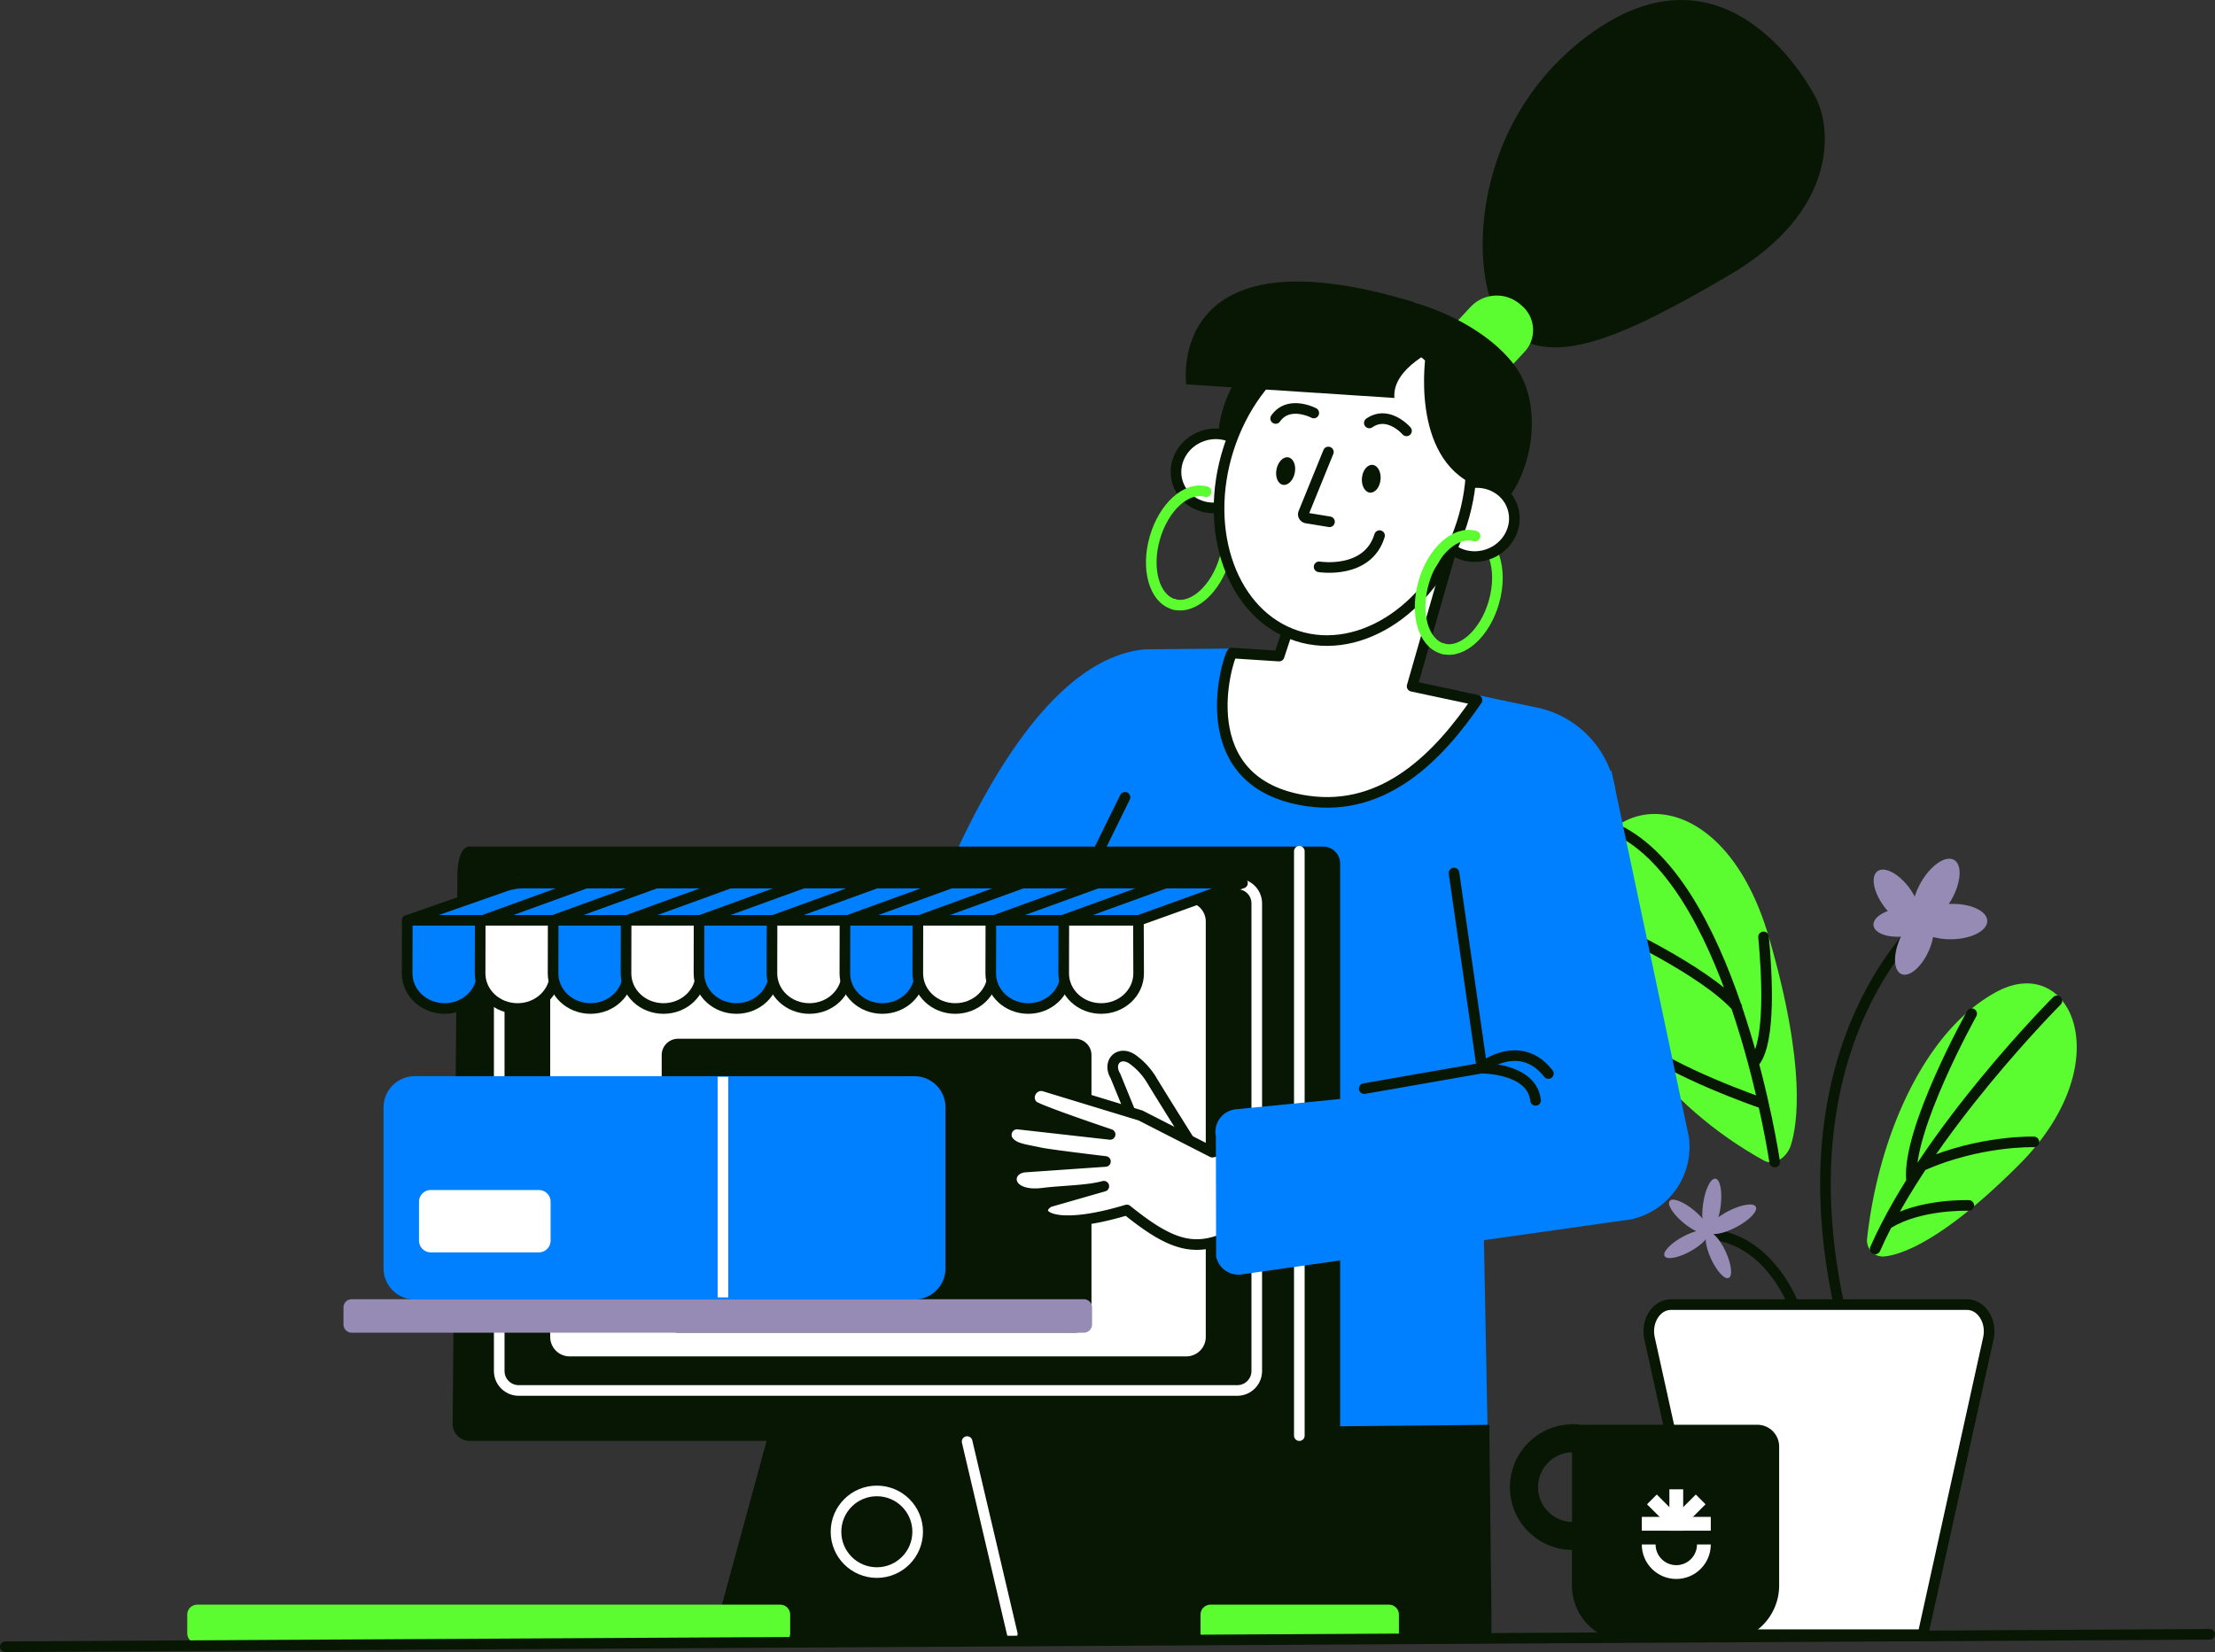
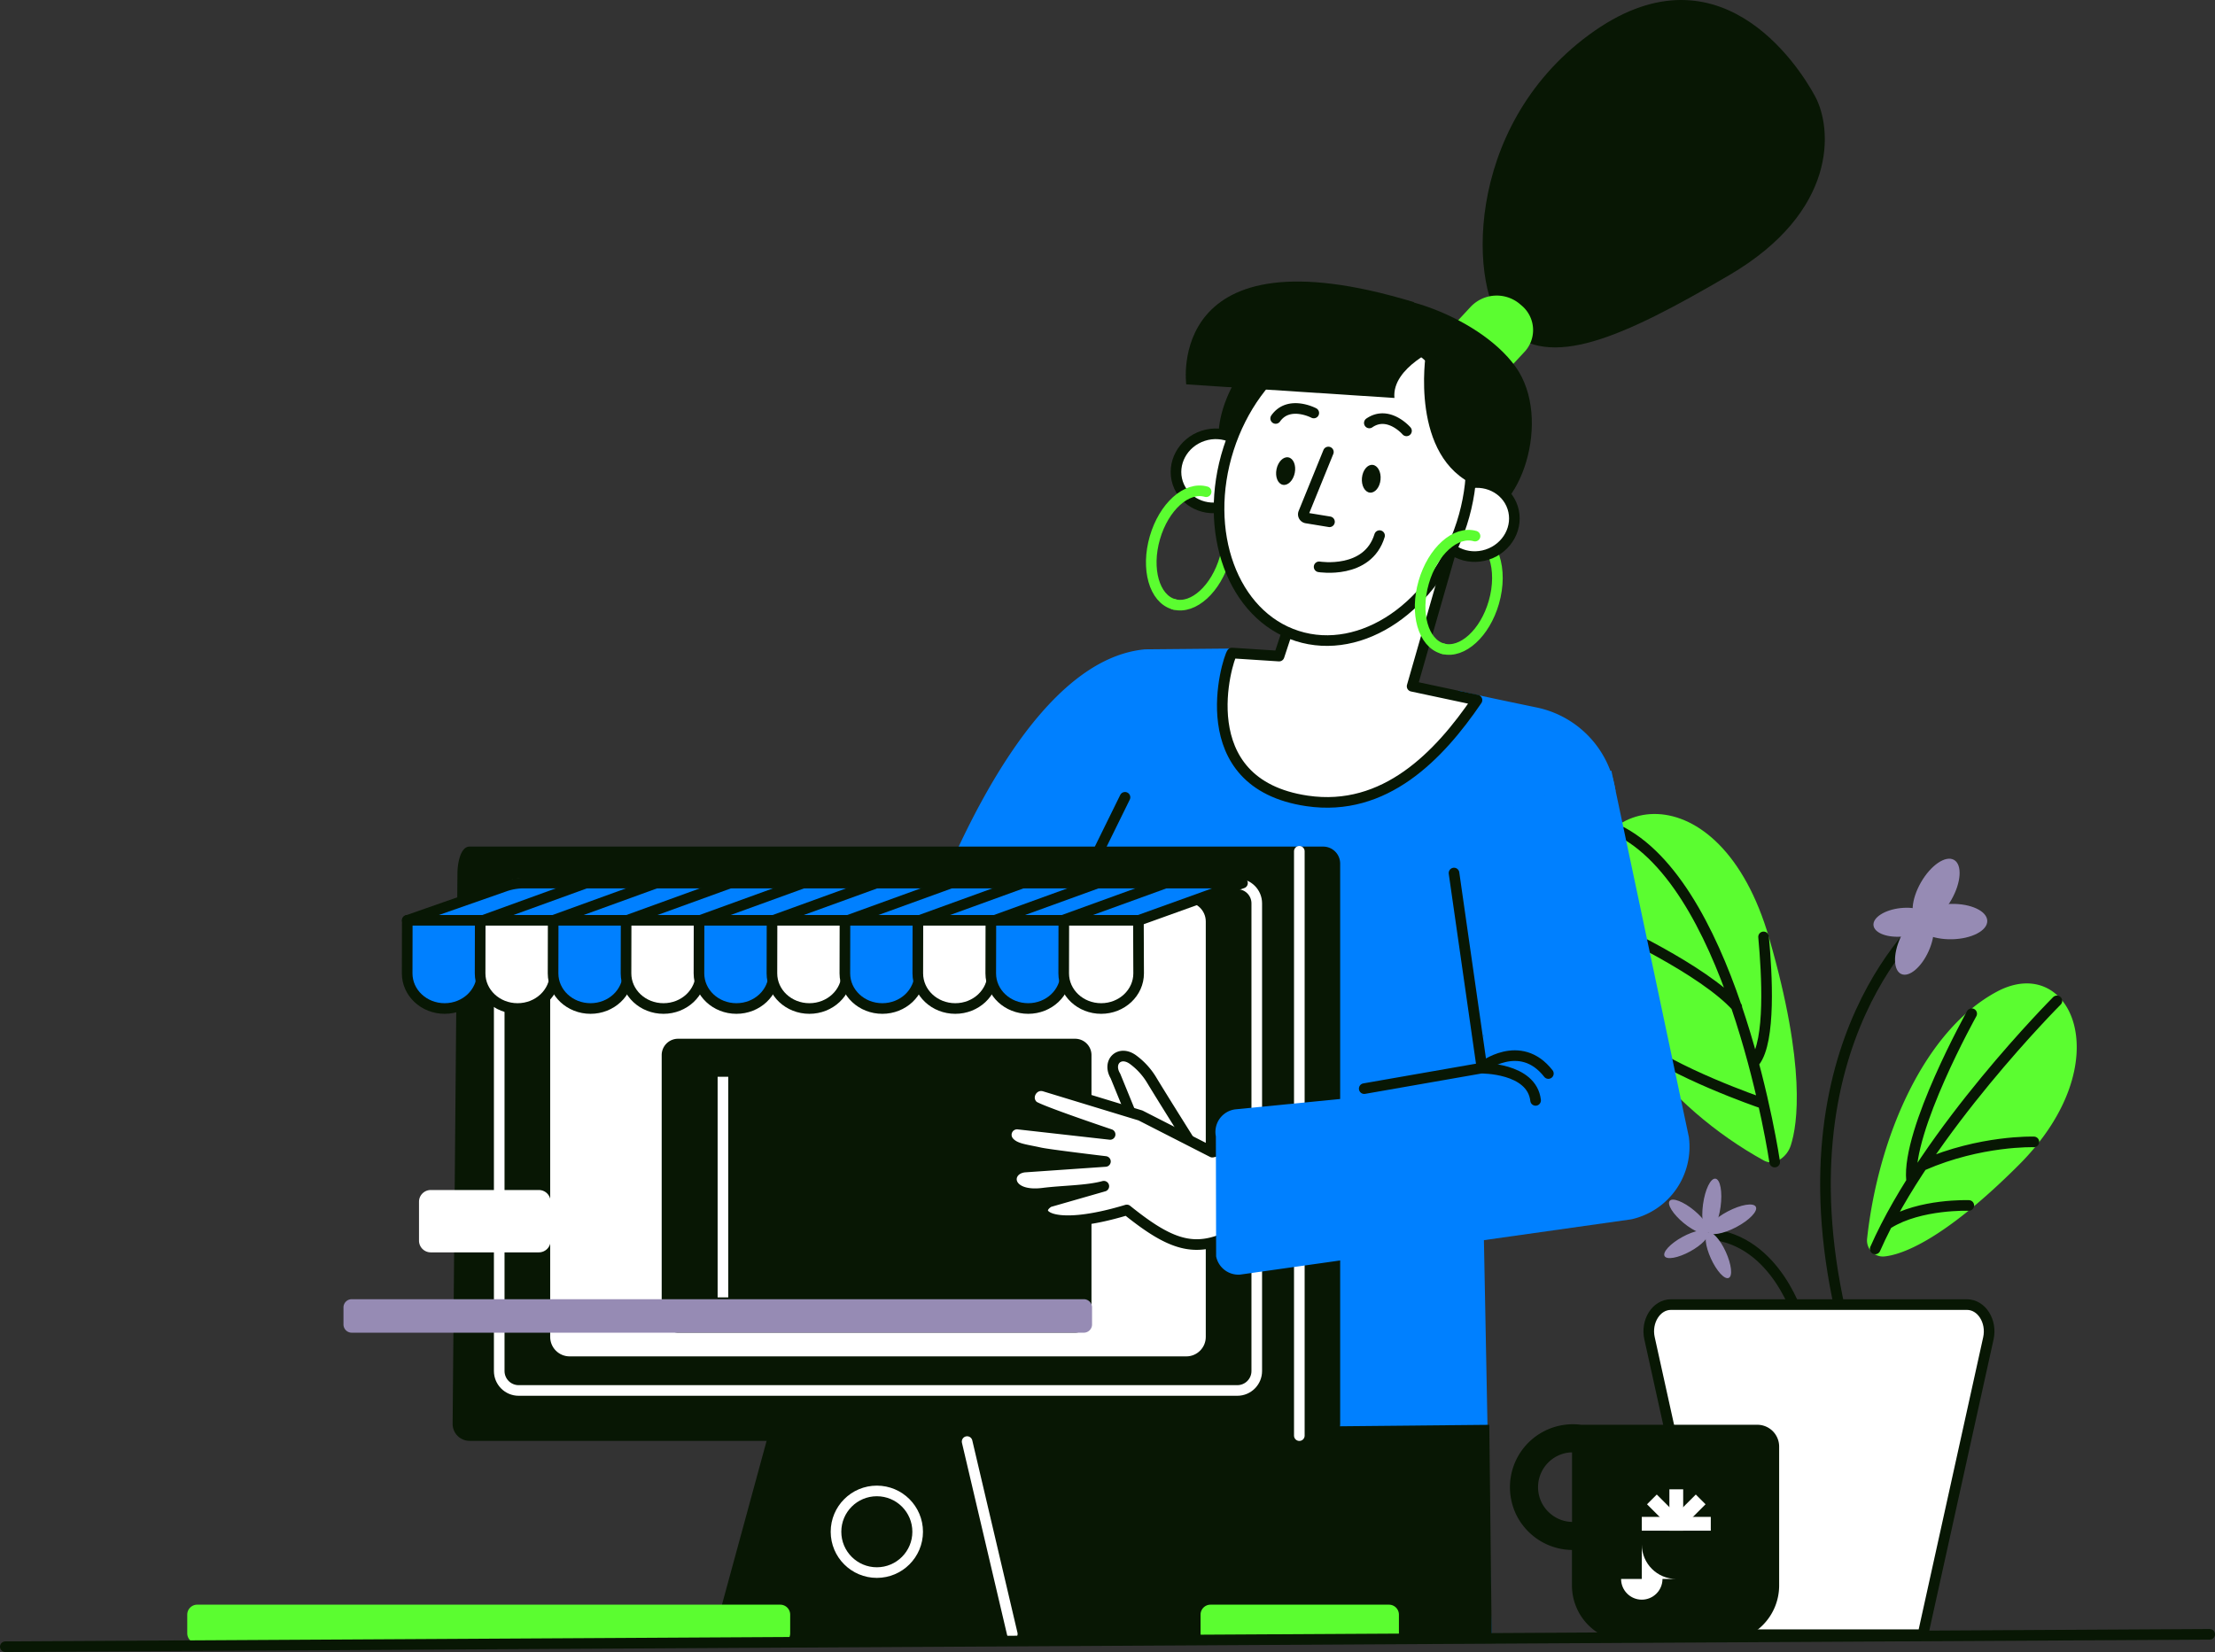
<svg xmlns="http://www.w3.org/2000/svg" width="1252" height="934" fill="none">
  <rect width="100%" height="100%" fill="#333333" stroke="none" />
  <path stroke="#081704" stroke-linecap="round" stroke-linejoin="round" stroke-width="6" d="M1091.14 516.57s-88.58 70.86-49.25 231.83" />
  <path fill="#5BFD30" d="M1058.46 708.25a9.155 9.155 0 0 1-2.53-3.581 9.095 9.095 0 0 1-.58-4.349c6.35-58 32.5-117.72 73.28-139.62 41.92-22.52 70.52 40 12.41 98-43.73 43.7-67.08 50.82-76 51.66a8.879 8.879 0 0 1-6.62-2.15l.04.04z" />
  <path stroke="#081704" stroke-linecap="round" stroke-linejoin="round" stroke-width="6" d="M1017.2 746.6s-12.59-45.54-50.86-48.84m196.3-131.901s-73.36 73.49-102.71 140.25m89.7-60.519s-30.15-1-62.64 13.16m27.48-85.631s-36.72 65.81-34 94.09m32.37 14.32s-27.51-1-45.42 10.11" />
  <path fill="#5BFD30" d="M1006.65 655.19c-3.14 2.17-6.711 2.55-9.541 1-54.71-30.1-100.86-86.28-101.6-146.94-.76-62.34 76.59-75.42 104.501 21.17 21 72.69 16 105.37 12.23 117.09-.98 3.101-2.94 5.8-5.59 7.69v-.01z" />
  <path stroke="#081704" stroke-linecap="round" stroke-linejoin="round" stroke-width="6" d="M1003.13 656.999s-22.279-151.92-86.329-186.54m-18.113 48.15c14 6.31 64 29.66 83 50.58m15.141-39.5c2 21.41 4.001 58.7-4.88 70.39m2.97 23.22s-49.29-16.9-71.45-34.83" />
  <path fill="#968BB4" d="M972.535 682.289c1.142-8.411-.155-15.532-2.897-15.904-2.742-.372-5.89 6.145-7.032 14.557-1.141 8.411.156 15.532 2.898 15.904 2.741.372 5.89-6.145 7.031-14.557z" />
  <path fill="#968BB4" d="M965.42 696.786c1.627-1.972-1.899-7.569-7.877-12.499-5.977-4.931-12.141-7.329-13.769-5.357-1.627 1.973 1.9 7.569 7.877 12.5s12.142 7.329 13.769 5.356z" />
  <path fill="#968BB4" d="M981.304 693.828c7.455-3.907 12.449-9.077 11.154-11.548-1.295-2.47-8.388-1.305-15.842 2.602-7.455 3.908-12.449 9.078-11.154 11.548 1.294 2.47 8.387 1.305 15.842-2.602zm-25.918 13.665c6.779-3.718 11.276-8.553 10.044-10.8-1.232-2.247-7.727-1.055-14.506 2.663-6.78 3.718-11.277 8.553-10.044 10.8 1.232 2.247 7.726 1.055 14.506-2.663z" />
  <path fill="#968BB4" d="M977.14 722.501c2.316-1.056 1.574-7.656-1.658-14.741-3.231-7.085-7.729-11.972-10.045-10.915-2.317 1.056-1.575 7.656 1.657 14.741s7.729 11.972 10.046 10.915zm125.83-213.748c5.59-9.758 6.27-19.873 1.52-22.593-4.75-2.72-13.13 2.985-18.72 12.743-5.59 9.757-6.27 19.872-1.52 22.592 4.75 2.72 13.13-2.985 18.72-12.742z" />
  <path fill="#968BB4" d="M1103.3 531.031c11.15-.226 20.09-4.885 19.98-10.407-.11-5.521-9.24-9.815-20.38-9.589-11.14.225-20.09 4.885-19.97 10.406.11 5.522 9.23 9.815 20.37 9.59z" />
-   <path fill="#968BB4" d="M1082.85 521.729c3.93-2.919 2.27-11.811-3.72-19.86-5.98-8.05-14.01-12.21-17.94-9.291-3.93 2.919-2.26 11.811 3.72 19.861 5.98 8.049 14.02 12.209 17.94 9.29z" />
  <path fill="#968BB4" d="M1090.17 537.669c4.1-9.18 3.8-18.234-.66-20.223-4.45-1.989-11.39 3.841-15.48 13.021-4.1 9.179-3.8 18.233.66 20.222 4.46 1.989 11.39-3.84 15.48-13.02z" />
  <path fill="#968BB4" d="M1076.01 529.431c8.93-.963 15.79-5.331 15.31-9.757-.48-4.426-8.1-7.233-17.04-6.271-8.93.963-15.79 5.331-15.31 9.757.48 4.426 8.1 7.233 17.04 6.271z" />
  <path fill="#fff" stroke="#081704" stroke-linecap="round" stroke-linejoin="round" stroke-width="6" d="m1123.92 756.58-37 167.61H969.368l-37-167.61c-2.12-9.58 3.86-19 12.07-19h167.402c8.22.02 14.16 9.42 12.08 19z" />
  <path fill="#0080FF" d="M913.139 447.001a56.675 56.675 0 0 0-44.49-47c-19.28-4-38.85-8.13-44.34-9.51l-.74 3-123.12-9.47-1.34-17.38-51.88.47c-58.6 5.38-102.44 99-124.1 155.91l-12 31.6 91.4-34.75c-.28 17.15 1.35 34.28 5.65 50.38 22.06 82.57-21.54 107.62-21.54 107.62l-23.64 108.27-29-2v144.92l309.15-.63-4.82-249.79 74.81-231.64zm-74.74 139v-1.24l.15 1.21-.15.03z" />
  <path fill="#081704" d="m841.799 805.551-304.88 2.93-2.86 120.58h309.15l-1.41-123.51z" />
  <path stroke="#081704" stroke-linecap="round" stroke-linejoin="round" stroke-width="6" d="m635.889 450.77-18.28 37.18" />
  <path stroke="#5BFD30" stroke-linecap="round" stroke-linejoin="round" stroke-width="6" d="M815.73 366.8c10.86 2.79 23.61-8.82 28.63-26.18 2.72-9.41 2.62-18.6.26-25.6m-180.882 26.701c10.87 2.79 23.62-8.81 28.64-26.17 2.72-9.42 2.62-18.61.25-25.6" />
  <path fill="#081704" d="M851.569 185.89c-21.28-20.4-25.11-113.38 46.53-166.16C970.619-33.7 1016.22 36.34 1026 54.52c9.78 18.18 12.9 65-48.501 101-61.4 36-101.63 53.66-125.93 30.37z" />
  <path fill="#5BFD30" d="m812.238 221.76 1.341 1.14a20.247 20.247 0 0 0 27.619-1.899l20.28-21.821a18.068 18.068 0 0 0 5.06-13.478 18.066 18.066 0 0 0-6.389-12.901l-1.34-1.14a20.25 20.25 0 0 0-27.621 1.9l-20.28 21.81a18.074 18.074 0 0 0-3.208 20.601 18.08 18.08 0 0 0 4.538 5.788z" />
  <path fill="#081704" d="M772.506 250.544c26.531-25.549 35.463-59.318 19.952-75.426-15.512-16.107-49.593-8.454-76.124 17.095-26.53 25.548-35.463 59.317-19.951 75.425 15.511 16.108 49.593 8.454 76.123-17.094z" />
  <path fill="#081704" d="M759.88 249.77c21.19 29.63 49.69 43.76 73.76 43.16 25.57-.63 44.21-56 23-85.61s-79-49-99-35.58c-20 13.42-18.95 48.41 2.24 78.03z" />
  <path fill="#fff" stroke="#081704" stroke-linecap="round" stroke-linejoin="round" stroke-width="5.996" d="M840.632 313.543c11.5-3.753 17.931-15.659 14.363-26.593-3.568-10.934-15.784-16.756-27.284-13.003-11.501 3.753-17.932 15.659-14.364 26.593 3.568 10.934 15.784 16.756 27.285 13.003z" />
  <path fill="#fff" stroke="#081704" stroke-linecap="round" stroke-linejoin="round" stroke-width="6" d="M693.018 286.014c11.505-3.769 17.926-15.691 14.342-26.628-3.583-10.938-15.814-16.749-27.318-12.98-11.505 3.769-17.926 15.691-14.343 26.629 3.584 10.937 15.815 16.748 27.319 12.979zm39.72 55.357-9.74 29.56-26.64-1.73c-2.59 3.66-24.51 73.76 42.48 83.61 44 6.47 74.66-25.66 96-57l-36.66-7.81 24.16-84.19-89.6 37.56z" />
  <path fill="#fff" stroke="#081704" stroke-linecap="round" stroke-linejoin="round" stroke-width="6" d="M826.281 295.932c14.99-46.8-2.372-94.192-38.78-105.853-36.407-11.661-78.073 16.825-93.062 63.625-14.99 46.8 2.372 94.193 38.779 105.854 36.407 11.661 78.073-16.825 93.063-63.626z" />
  <path stroke="#081704" stroke-linecap="round" stroke-linejoin="round" stroke-width="6" d="m751.469 295.001-13-2.13a2.13 2.13 0 0 1-1.512-1.052 2.109 2.109 0 0 1-.118-1.838l14-34.43M795 243.59s-10.24-11.88-21-4.47m-31.411-5.629s-14.09-7.45-21.53 3.09" />
  <path fill="#081704" d="M780.336 271.174c.416-4.332-1.599-8.07-4.502-8.349-2.903-.279-5.593 3.007-6.01 7.339-.416 4.332 1.599 8.07 4.502 8.349 2.903.279 5.593-3.007 6.01-7.339zm-48.491-3.779c.873-4.281-.726-8.223-3.573-8.804-2.847-.581-5.863 2.419-6.737 6.7-.874 4.281.726 8.223 3.573 8.804 2.847.581 5.863-2.419 6.737-6.7zm82.293-71.295s-27.62 11.43-25.95 28.9l-117.68-7.69s-12.25-89.31 128.49-46.54l15.14 25.33z" />
  <path fill="#081704" d="M805.938 200.08s-9.32 58.53 28.49 74.53l.66-51.82-29.15-22.71z" />
  <path stroke="#5BFD30" stroke-linecap="round" stroke-linejoin="round" stroke-width="6" d="M681.761 278.001c-11-3.16-23.94 8.51-29 26.07-5.06 17.56-.32 34.37 10.62 37.54l.38.1m169.978-38.62c-10.94-3.16-23.93 8.51-29 26.07-5.07 17.56-.33 34.37 10.62 37.53l.38.11" />
  <path stroke="#081704" stroke-linecap="round" stroke-linejoin="round" stroke-width="6" d="M745.609 320.47s27.44 4.48 34.17-17.65" />
  <path fill="#081704" d="m434.491 810.3-31.78 116.63h191.04l-30.93-117.61-128.33.98z" />
  <path fill="#081704" d="M747.94 814.621H265.41a9.6 9.6 0 0 1-9.57-9.57l2.73-311.3c0-5.26 1.58-15.11 6.84-15.11h482.53a9.599 9.599 0 0 1 9.57 9.57v316.84a9.601 9.601 0 0 1-9.57 9.57z" />
  <path fill="#fff" d="M670.548 510h-348.56c-6.075 0-11 4.925-11 11v234.86c0 6.075 4.925 11 11 11h348.56c6.075 0 11-4.925 11-11V521c0-6.075-4.925-11-11-11z" />
  <path fill="#081704" d="M607.702 587.281h-224.45a9.24 9.24 0 0 0-9.24 9.24v147.64a9.24 9.24 0 0 0 9.24 9.24h224.45a9.24 9.24 0 0 0 9.24-9.24v-147.64a9.24 9.24 0 0 0-9.24-9.24z" />
  <path stroke="#fff" stroke-linecap="round" stroke-linejoin="round" stroke-width="6" d="M495.619 889.09c12.747 0 23.08-10.334 23.08-23.08 0-12.747-10.333-23.08-23.08-23.08-12.747 0-23.08 10.333-23.08 23.08 0 12.746 10.333 23.08 23.08 23.08zm51.029-74.069 25.54 108.74M699.37 499.73H293.18c-6.075 0-11 4.925-11 11v264.4c0 6.076 4.925 11 11 11h406.19c6.075 0 11-4.924 11-11v-264.4c0-6.075-4.925-11-11-11zm35.06-18.439v330.37" />
  <path fill="#0080FF" stroke="#081704" stroke-linecap="round" stroke-linejoin="round" stroke-width="6" d="M643.567 520.39h-413.36l55.21-19.33a32.21 32.21 0 0 1 10.61-1.8h406.27l-58.73 21.13z" />
  <path fill="#0080FF" stroke="#081704" stroke-linecap="round" stroke-linejoin="round" stroke-width="6" d="M272.378 520.311h-42.17l-.06 30c0 11 9.48 19.87 21.18 19.87s21.17-8.89 21.17-19.87c0-.73-.12-30-.12-30z" />
  <path fill="#fff" stroke="#081704" stroke-linecap="round" stroke-linejoin="round" stroke-width="6" d="M313.609 520.311h-42.17l-.06 30c0 11 9.48 19.87 21.18 19.87s21.18-8.89 21.18-19.87c0-.73-.13-30-.13-30z" />
  <path fill="#0080FF" stroke="#081704" stroke-linecap="round" stroke-linejoin="round" stroke-width="6" d="M354.837 520.311h-42.16l-.06 30c0 11 9.48 19.87 21.17 19.87 11.69 0 21.21-8.9 21.21-19.88 0-.72-.16-29.99-.16-29.99z" />
  <path fill="#fff" stroke="#081704" stroke-linecap="round" stroke-linejoin="round" stroke-width="6" d="M396.078 520.311h-42.17l-.06 30c0 11 9.48 19.87 21.18 19.87s21.17-8.89 21.17-19.87c0-.73-.12-30-.12-30z" />
  <path fill="#0080FF" stroke="#081704" stroke-linecap="round" stroke-linejoin="round" stroke-width="6" d="M437.308 520.311h-42.17l-.06 30c0 11 9.48 19.87 21.18 19.87s21.18-8.89 21.18-19.87c0-.73-.13-30-.13-30z" />
  <path fill="#fff" stroke="#081704" stroke-linecap="round" stroke-linejoin="round" stroke-width="6" d="M478.54 520.311h-42.16l-.06 30c0 11 9.48 19.87 21.17 19.87 11.69 0 21.18-8.89 21.18-19.87 0-.73-.13-30-.13-30z" />
  <path fill="#0080FF" stroke="#081704" stroke-linecap="round" stroke-linejoin="round" stroke-width="6" d="M519.777 520.311h-42.17l-.06 30c0 11 9.48 19.87 21.18 19.87s21.17-8.89 21.17-19.87c0-.73-.12-30-.12-30z" />
  <path fill="#fff" stroke="#081704" stroke-linecap="round" stroke-linejoin="round" stroke-width="6" d="M560.997 520.311h-42.16l-.06 30c0 11 9.48 19.87 21.18 19.87s21.18-8.89 21.18-19.87c0-.73-.14-30-.14-30z" />
  <path fill="#0080FF" stroke="#081704" stroke-linecap="round" stroke-linejoin="round" stroke-width="6" d="M602.238 520.311h-42.16l-.07 30c0 11 9.49 19.87 21.18 19.87s21.18-8.89 21.18-19.87c0-.73-.13-30-.13-30z" />
  <path fill="#fff" stroke="#081704" stroke-linecap="round" stroke-linejoin="round" stroke-width="6" d="M643.48 520.311h-42.17l-.06 30c0 11 9.48 19.87 21.17 19.87 11.69 0 21.18-8.89 21.18-19.87 0-.73-.12-30-.12-30z" />
  <path stroke="#081704" stroke-linecap="round" stroke-linejoin="round" stroke-width="6" d="m272.957 520.39 58.25-21.13m-18.59 21.13 58.25-21.13m-16.488 21.13 58.25-21.13m-16.91 21.13 58.26-21.13m-16.92 21.13 58.26-21.13m-16.081 21.13 58.26-21.13m-17.76 21.13 58.26-21.13m-15.869 21.13 58.26-21.13m-19.862 21.13 58.26-21.13" />
  <path fill="#968BB4" d="M612.608 734.531h-413.8a4.66 4.66 0 0 0-4.66 4.66v9.61a4.66 4.66 0 0 0 4.66 4.66h413.8a4.66 4.66 0 0 0 4.66-4.66v-9.61a4.66 4.66 0 0 0-4.66-4.66z" />
-   <path fill="#0080FF" d="M234.428 734.719h282.369c9.743 0 17.641-7.898 17.641-17.64v-91.01c0-9.743-7.898-17.64-17.641-17.64H234.428c-9.743 0-17.64 7.897-17.64 17.64v91.01c0 9.742 7.897 17.64 17.64 17.64z" />
  <path stroke="#fff" stroke-linejoin="round" stroke-width="6" d="M408.629 608.779v124.72" />
  <path fill="#fff" d="M243.479 708.049h61.1a6.64 6.64 0 0 0 6.64-6.64v-21.97a6.64 6.64 0 0 0-6.64-6.64h-61.1a6.64 6.64 0 0 0-6.64 6.64v21.97a6.64 6.64 0 0 0 6.64 6.64z" />
  <path fill="#5BFD30" d="M441 907.23H111.48a5.64 5.64 0 0 0-5.64 5.64v10.55a5.64 5.64 0 0 0 5.64 5.64H441a5.64 5.64 0 0 0 5.64-5.64v-10.55a5.64 5.64 0 0 0-5.64-5.64zm344.082 0h-100.84a5.64 5.64 0 0 0-5.64 5.64v10.55a5.64 5.64 0 0 0 5.64 5.64h100.84a5.64 5.64 0 0 0 5.64-5.64v-10.55a5.641 5.641 0 0 0-5.64-5.64z" />
  <path fill="#fff" stroke="#081704" stroke-linecap="round" stroke-linejoin="round" stroke-width="6" d="m646.191 646.801-15.71-38.48c-4.78-8 2.43-15 10.25-9a39.79 39.79 0 0 1 10.37 11.55c10.38 17.17 33.39 53.23 32.15 51.84-1.24-1.39-37.06-15.91-37.06-15.91z" />
  <path fill="#fff" stroke="#081704" stroke-linecap="round" stroke-linejoin="round" stroke-width="6" d="m768.12 633.112-82.85 18.28-40.62-20.74-54.21-16.52c-6.63-2-11.53 6.42-6.44 11.09 2.67 2.45 43.47 16.15 43.47 16.15l-51.93-5.84a6.085 6.085 0 0 0-5.98 3.104 6.088 6.088 0 0 0 .54 6.716c3.41 4.22 9.51 4.54 17.68 6.38 5 1.12 37.05 4.93 37.05 4.93l-45.77 3.17c-11.31 1.27-10.95 17.47 10.56 14.76 11.19-1.42 24.82-1.33 34.3-3.94l-31 8.9c-10.16 6.23.31 17.72 44 4.52 26.57 21.37 40.5 25.37 64.45 11.29.12-.07 80.31-13.16 80.31-13.16l-13.56-49.09z" />
  <path fill="#0080FF" d="m825.001 467.511 85.8-31.82 43.8 207.11a41.997 41.997 0 0 1-32.6 46.58l-221 31.24a12.85 12.85 0 0 1-13.6-10.31l-.15-67.87a12.845 12.845 0 0 1 6.11-13.59 12.843 12.843 0 0 1 4.99-1.67l144.62-14.32-17.97-145.35z" />
  <path stroke="#081704" stroke-linecap="round" stroke-linejoin="round" stroke-width="6" d="m771.109 615.48 66.07-11.56s28.7-.37 30.8 18.21" />
  <path stroke="#081704" stroke-linecap="round" stroke-linejoin="round" stroke-width="6" d="m821.859 493.592 15.75 109.88s21.55-17.06 37.59 3.47" />
  <path fill="#081704" d="M893.68 805.52a35.177 35.177 0 0 0-7.26-.2 35.6 35.6 0 0 0-14.707 4.417 35.59 35.59 0 0 0-17.582 24.293 35.572 35.572 0 0 0 .399 15.35 34.58 34.58 0 0 0 7.54 14.58 35.435 35.435 0 0 0 26.46 12.34v20.07a31.773 31.773 0 0 0 9.302 22.468 31.762 31.762 0 0 0 22.468 9.302h53.58a31.751 31.751 0 0 0 22.461-9.306 31.826 31.826 0 0 0 6.889-10.307 31.88 31.88 0 0 0 2.41-12.157v-78.52c0-1.619-.32-3.222-.94-4.718a12.41 12.41 0 0 0-2.67-4.001 12.394 12.394 0 0 0-4.002-2.672 12.322 12.322 0 0 0-4.718-.939h-99.63zm-17.5 50.13a19.496 19.496 0 0 1-4.73-6.041 19.494 19.494 0 0 1-2.03-7.399 19.69 19.69 0 0 1 18.16-21.06h1v39.3a19.446 19.446 0 0 1-12.4-4.8z" />
  <path fill="#fff" d="M928 857.6h38.999v7.8H928z" />
  <path fill="#fff" d="m945.305 864.82-14.35-14.35 5.515-5.516 14.35 14.35z" />
  <path fill="#fff" d="m945.434 858.049 13.095-13.095 5.515 5.516-13.095 13.094z" />
  <path fill="#fff" d="M943.602 865.4v-23.399h7.8V865.4z" />
-   <path fill="#fff" fill-rule="evenodd" d="M928 873.201c.001 10.769 8.731 19.499 19.5 19.499s19.499-8.73 19.499-19.499h-7.801c-.001 6.461-5.239 11.699-11.7 11.699-6.462 0-11.7-5.238-11.7-11.699H928z" clip-rule="evenodd" />
+   <path fill="#fff" fill-rule="evenodd" d="M928 873.201c.001 10.769 8.731 19.499 19.5 19.499h-7.801c-.001 6.461-5.239 11.699-11.7 11.699-6.462 0-11.7-5.238-11.7-11.699H928z" clip-rule="evenodd" />
  <path stroke="#081704" stroke-linecap="round" stroke-linejoin="round" stroke-width="6" d="M1249 924 3 931" />
</svg>